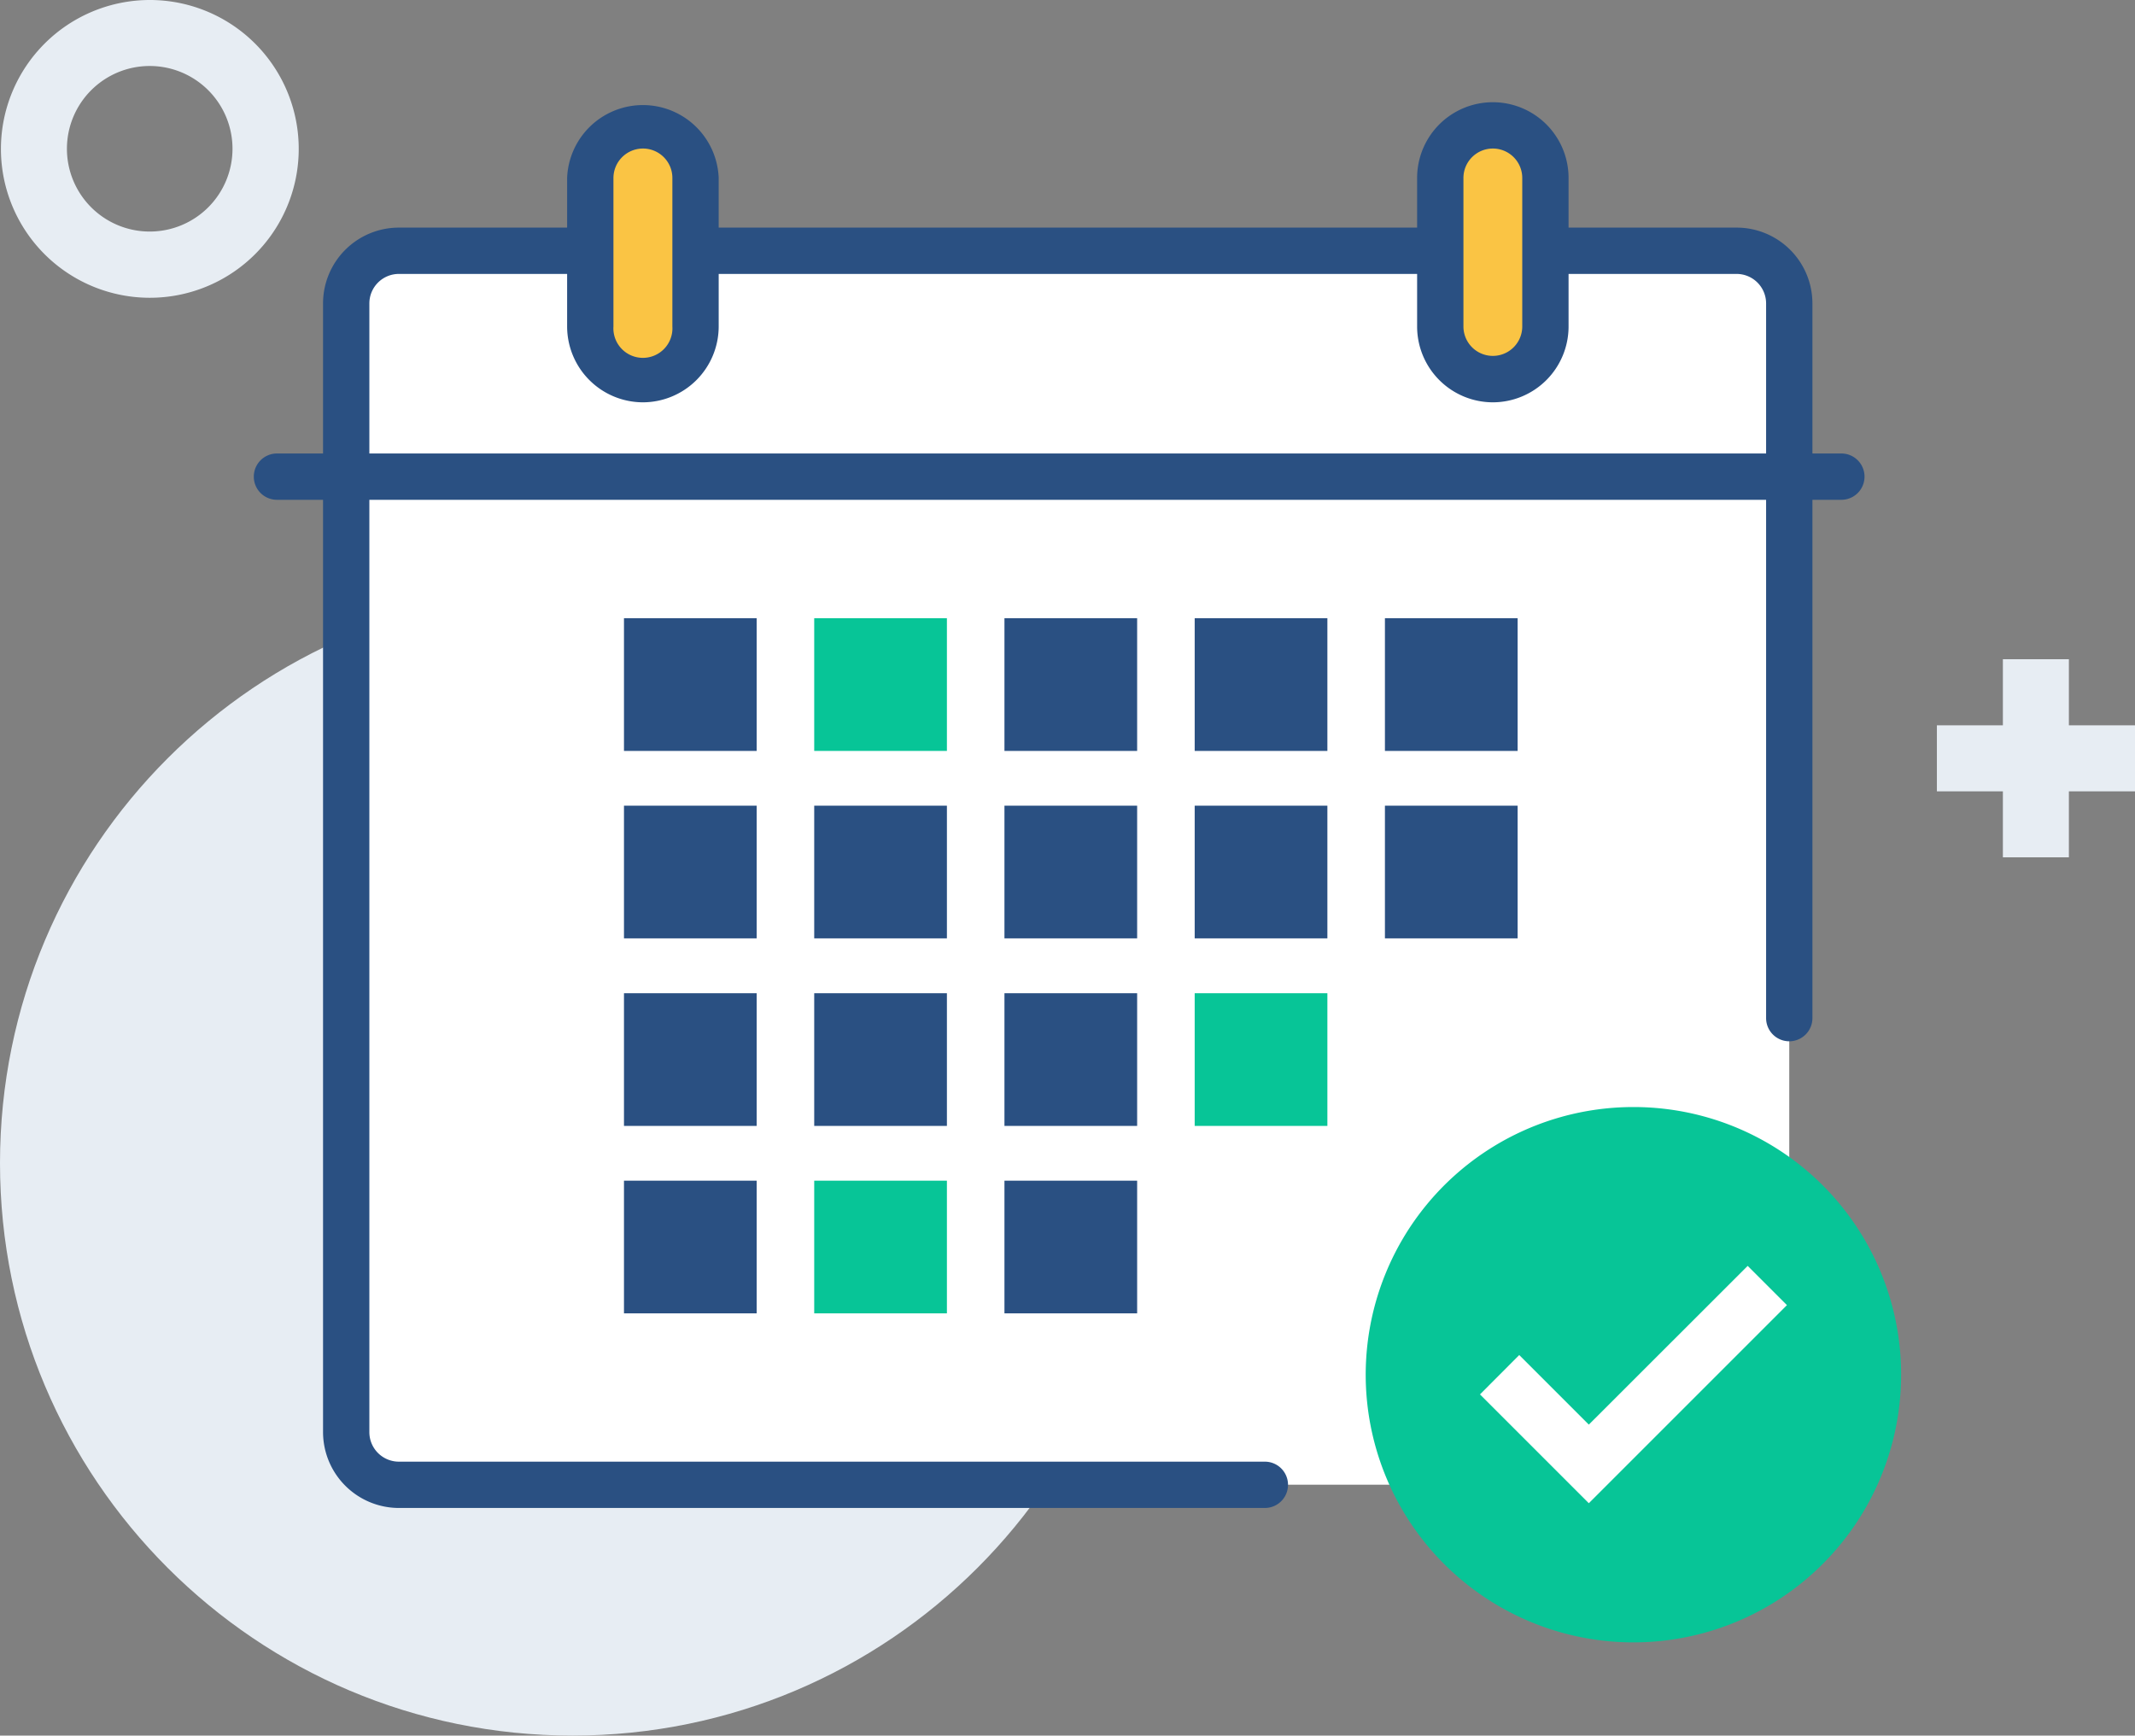
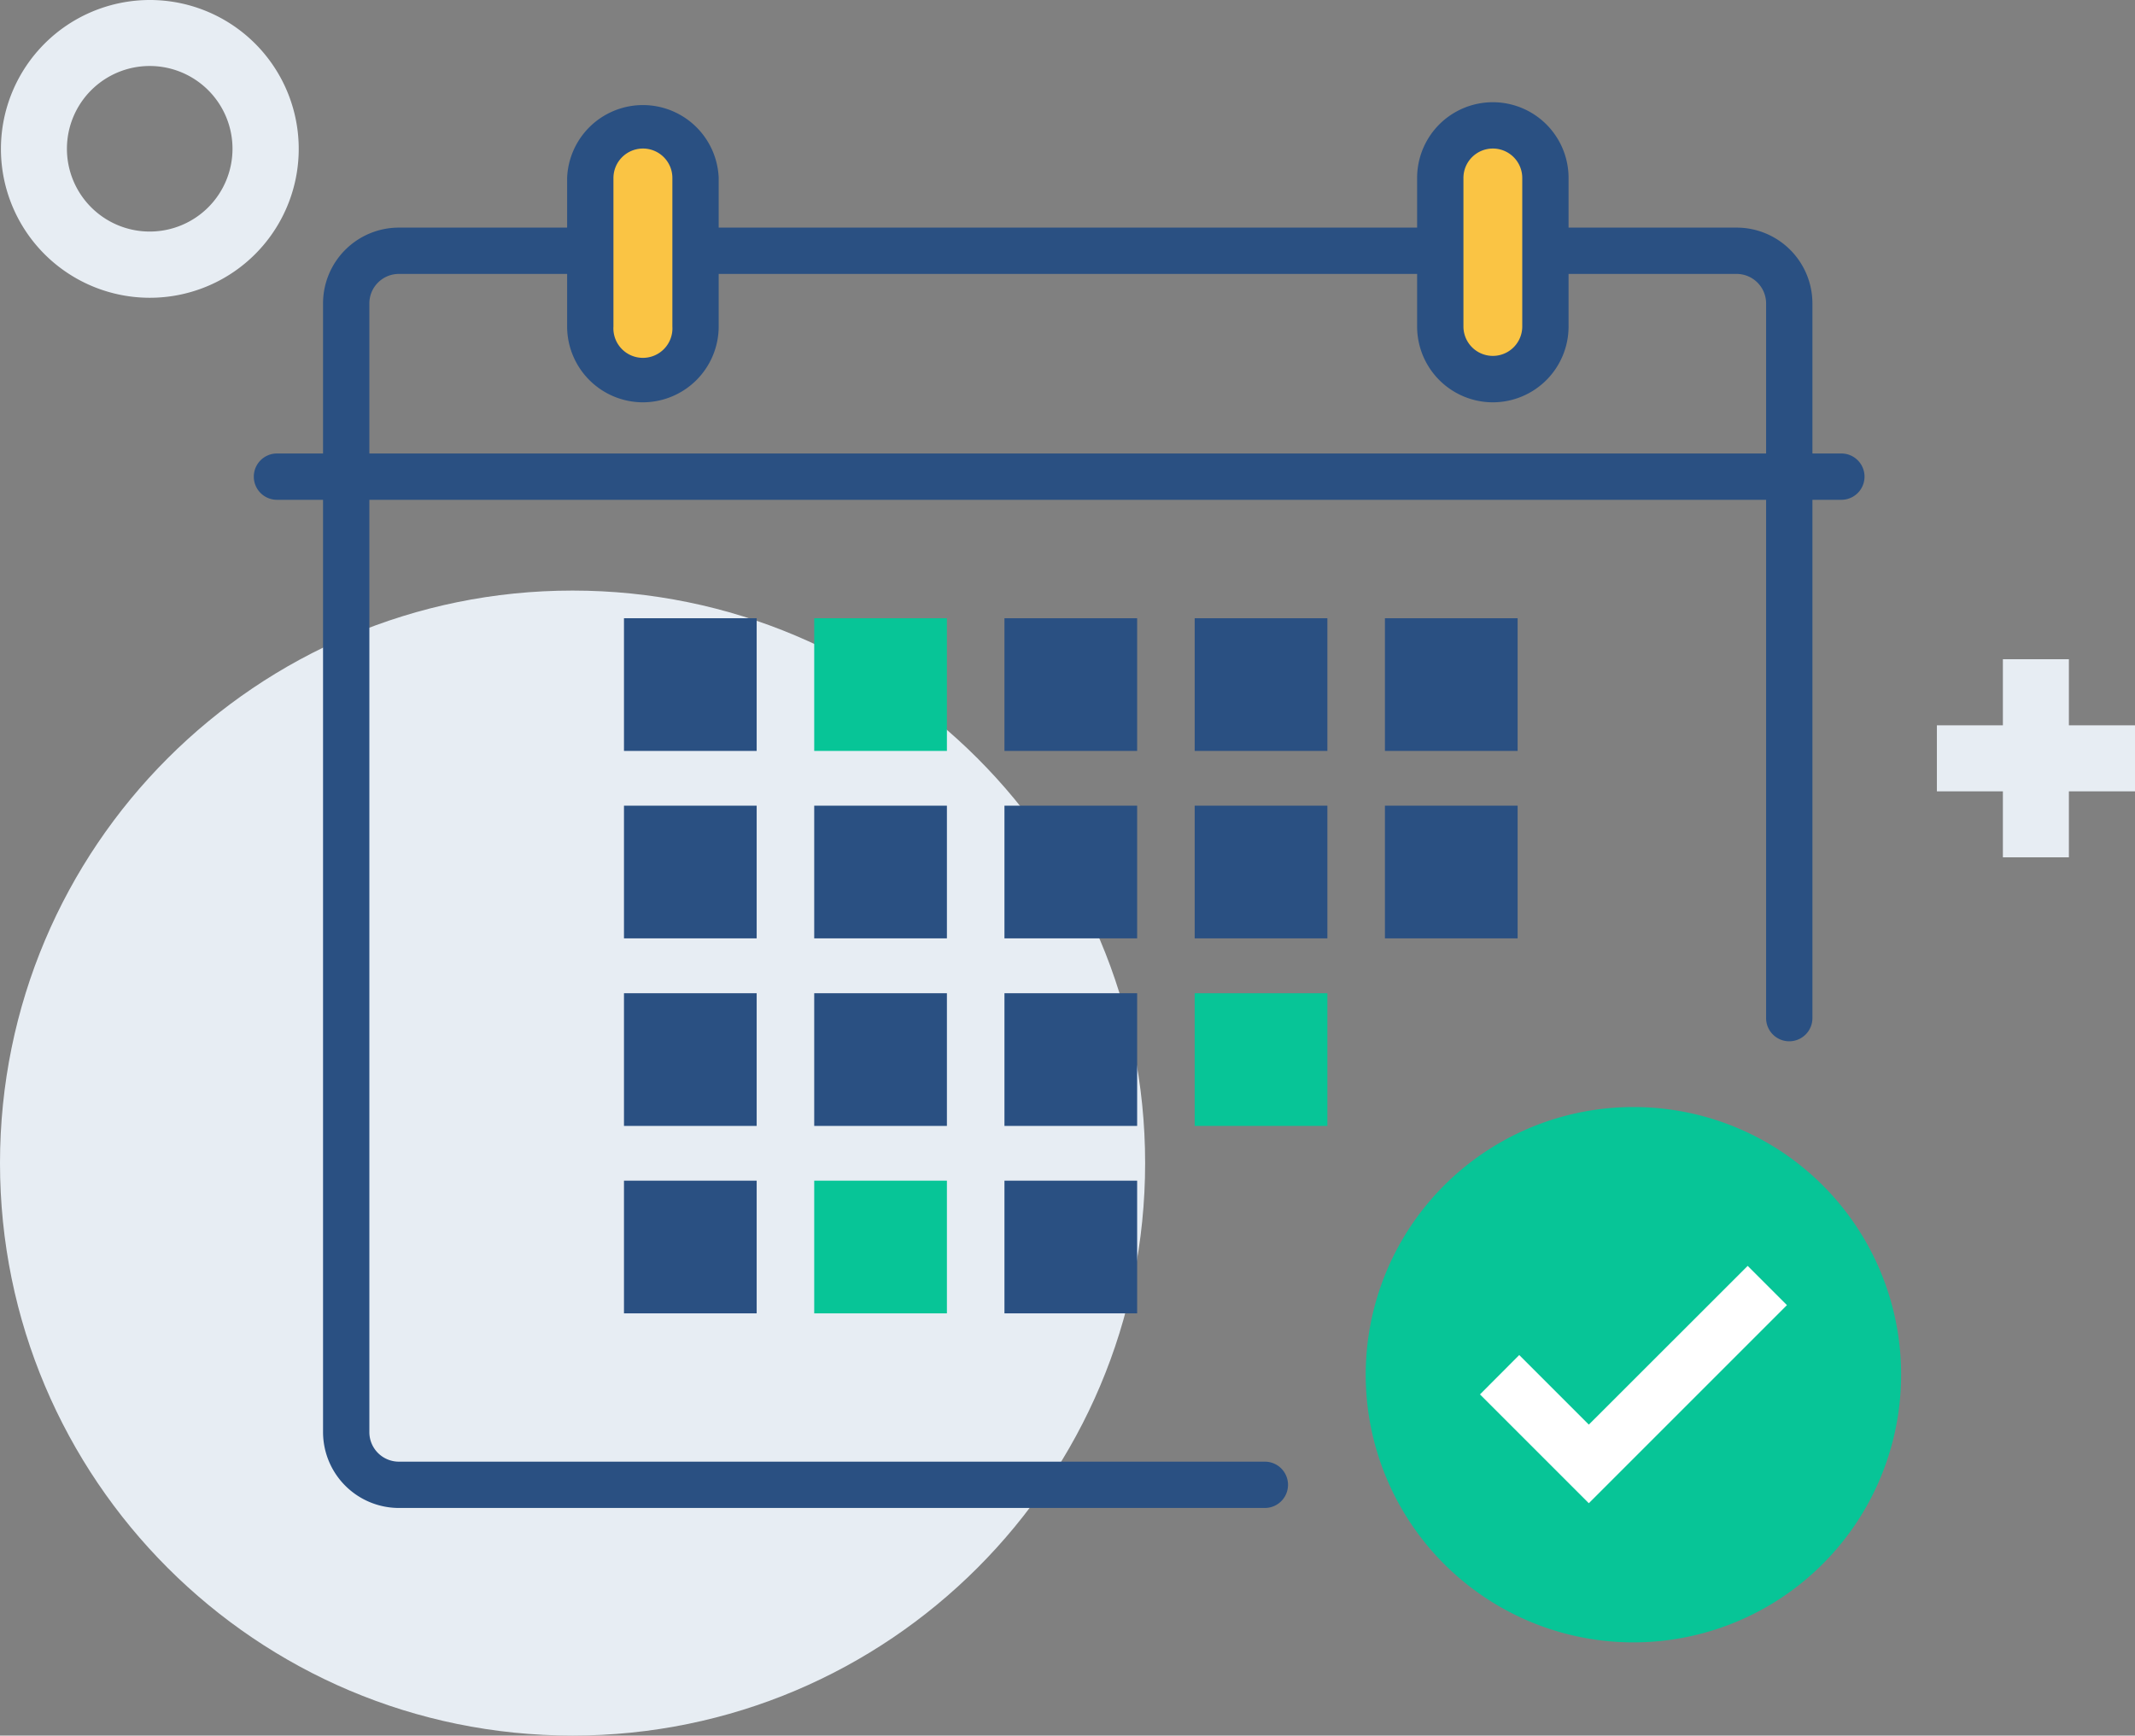
<svg xmlns="http://www.w3.org/2000/svg" xmlns:xlink="http://www.w3.org/1999/xlink" preserveAspectRatio="xMidYMid meet" viewBox="62.54 83 184.39 149.91">
  <rect x="62.54" y="83" width="184.39" height="149.91" fill="#808080" stroke="none" />
  <g fill="#e7edf3">
    <path d="M161.44 183.46c0 27.31-22.14 49.45-49.45 49.45s-49.45-22.14-49.45-49.45 22.14-49.45 49.45-49.45 49.45 22.14 49.45 49.45z" />
    <g fill-rule="evenodd">
      <path d="M235.52 157.05h5.7v-17.11h-5.7v17.11z" />
      <path d="M229.82 151.35h17.11v-5.7h-17.11v5.7zM75.47 103a7.15 7.15 0 1 0-7.15-7.15 7.15 7.15 0 0 0 7.15 7.15m0-20a12.86 12.86 0 1 1-12.85 12.85A12.87 12.87 0 0 1 75.47 83" />
    </g>
  </g>
  <g fill="#fff">
-     <path d="M96.87 104.66h116.29a4.06 4.06 0 0 1 4.06 4.06v15.53H92.81v-15.54a4.06 4.06 0 0 1 4.06-4.05z" />
-     <path d="M217.07 124.17v87.07H92.47v-87.07h124.6z" />
-   </g>
+     </g>
  <g fill="#2a5082">
    <path d="M171.81 213.25H97a6.56 6.56 0 0 1-6.56-6.54V109.2a6.55 6.55 0 0 1 6.56-6.54h115.51a6.55 6.55 0 0 1 6.56 6.54v61.74a2 2 0 0 1-4 0V109.2a2.55 2.55 0 0 0-2.56-2.54H97a2.55 2.55 0 0 0-2.56 2.54v97.51a2.55 2.55 0 0 0 2.56 2.54h74.78a2 2 0 0 1 0 4z" />
    <path d="M221.57 126.17H86.46a2 2 0 0 1 0-4h135.11a2 2 0 0 1 0 4z" />
  </g>
  <path d="M226.73 201.74a23.12 23.12 0 1 1-23.11-23.12 23.1 23.1 0 0 1 23.11 23.12z" fill="#07c597" />
  <path fill="#fff" d="M199.76 212.84l-9.4-9.4 3.39-3.4 6.01 6.01 13.72-13.71 3.39 3.39-17.11 17.11z" />
  <path fill="#fac444" d="M122.6 98.37v12.83a4.54 4.54 0 1 1-9.08 0V98.37a4.54 4.54 0 1 1 9.08 0z" />
  <path d="M118.07 117.75a6.56 6.56 0 0 1-6.55-6.55V98.37a6.55 6.55 0 0 1 13.09 0v12.83a6.56 6.56 0 0 1-6.54 6.55zm0-21.92a2.55 2.55 0 0 0-2.55 2.54v12.83a2.55 2.55 0 1 0 5.09 0V98.37a2.54 2.54 0 0 0-2.54-2.54z" fill="#2a5082" />
  <path fill="#fac444" d="M196.01 98.37v12.83a4.54 4.54 0 1 1-9.08 0V98.37a4.54 4.54 0 1 1 9.08 0z" />
  <path d="M191.47 117.75a6.55 6.55 0 0 1-6.54-6.55V98.37a6.54 6.54 0 0 1 13.08 0v12.83a6.55 6.55 0 0 1-6.54 6.55zm0-21.92a2.54 2.54 0 0 0-2.54 2.54v12.83a2.54 2.54 0 1 0 5.08 0V98.37a2.54 2.54 0 0 0-2.54-2.54zm-63.58 40.57v11.46h-11.46V136.4h11.46z" fill="#2a5082" />
  <path fill="#07c597" d="M144.32 136.4v11.46h-11.46V136.4h11.46z" />
  <g fill="#2a5082">
    <path d="M160.75 136.4v11.46h-11.46V136.4h11.46zm16.43 0v11.46h-11.46V136.4h11.46zm16.43 0v11.46h-11.46V136.4h11.46z" />
    <use xlink:href="#B" />
    <use xlink:href="#B" x="16.43" />
    <use xlink:href="#B" x="32.86" />
    <use xlink:href="#B" x="49.29" />
    <use xlink:href="#B" x="65.72" />
    <use xlink:href="#B" y="16.2" />
    <use xlink:href="#B" x="16.43" y="16.2" />
    <use xlink:href="#B" x="32.86" y="16.2" />
  </g>
  <use xlink:href="#B" x="49.29" y="16.2" fill="#07c597" />
  <use xlink:href="#B" y="32.39" fill="#2a5082" />
  <use xlink:href="#B" x="16.43" y="32.39" fill="#07c597" />
  <use xlink:href="#B" x="32.86" y="32.39" fill="#2a5082" />
  <defs>
    <path id="B" d="M127.89 152.59v11.46h-11.46v-11.46h11.46z" />
  </defs>
</svg>